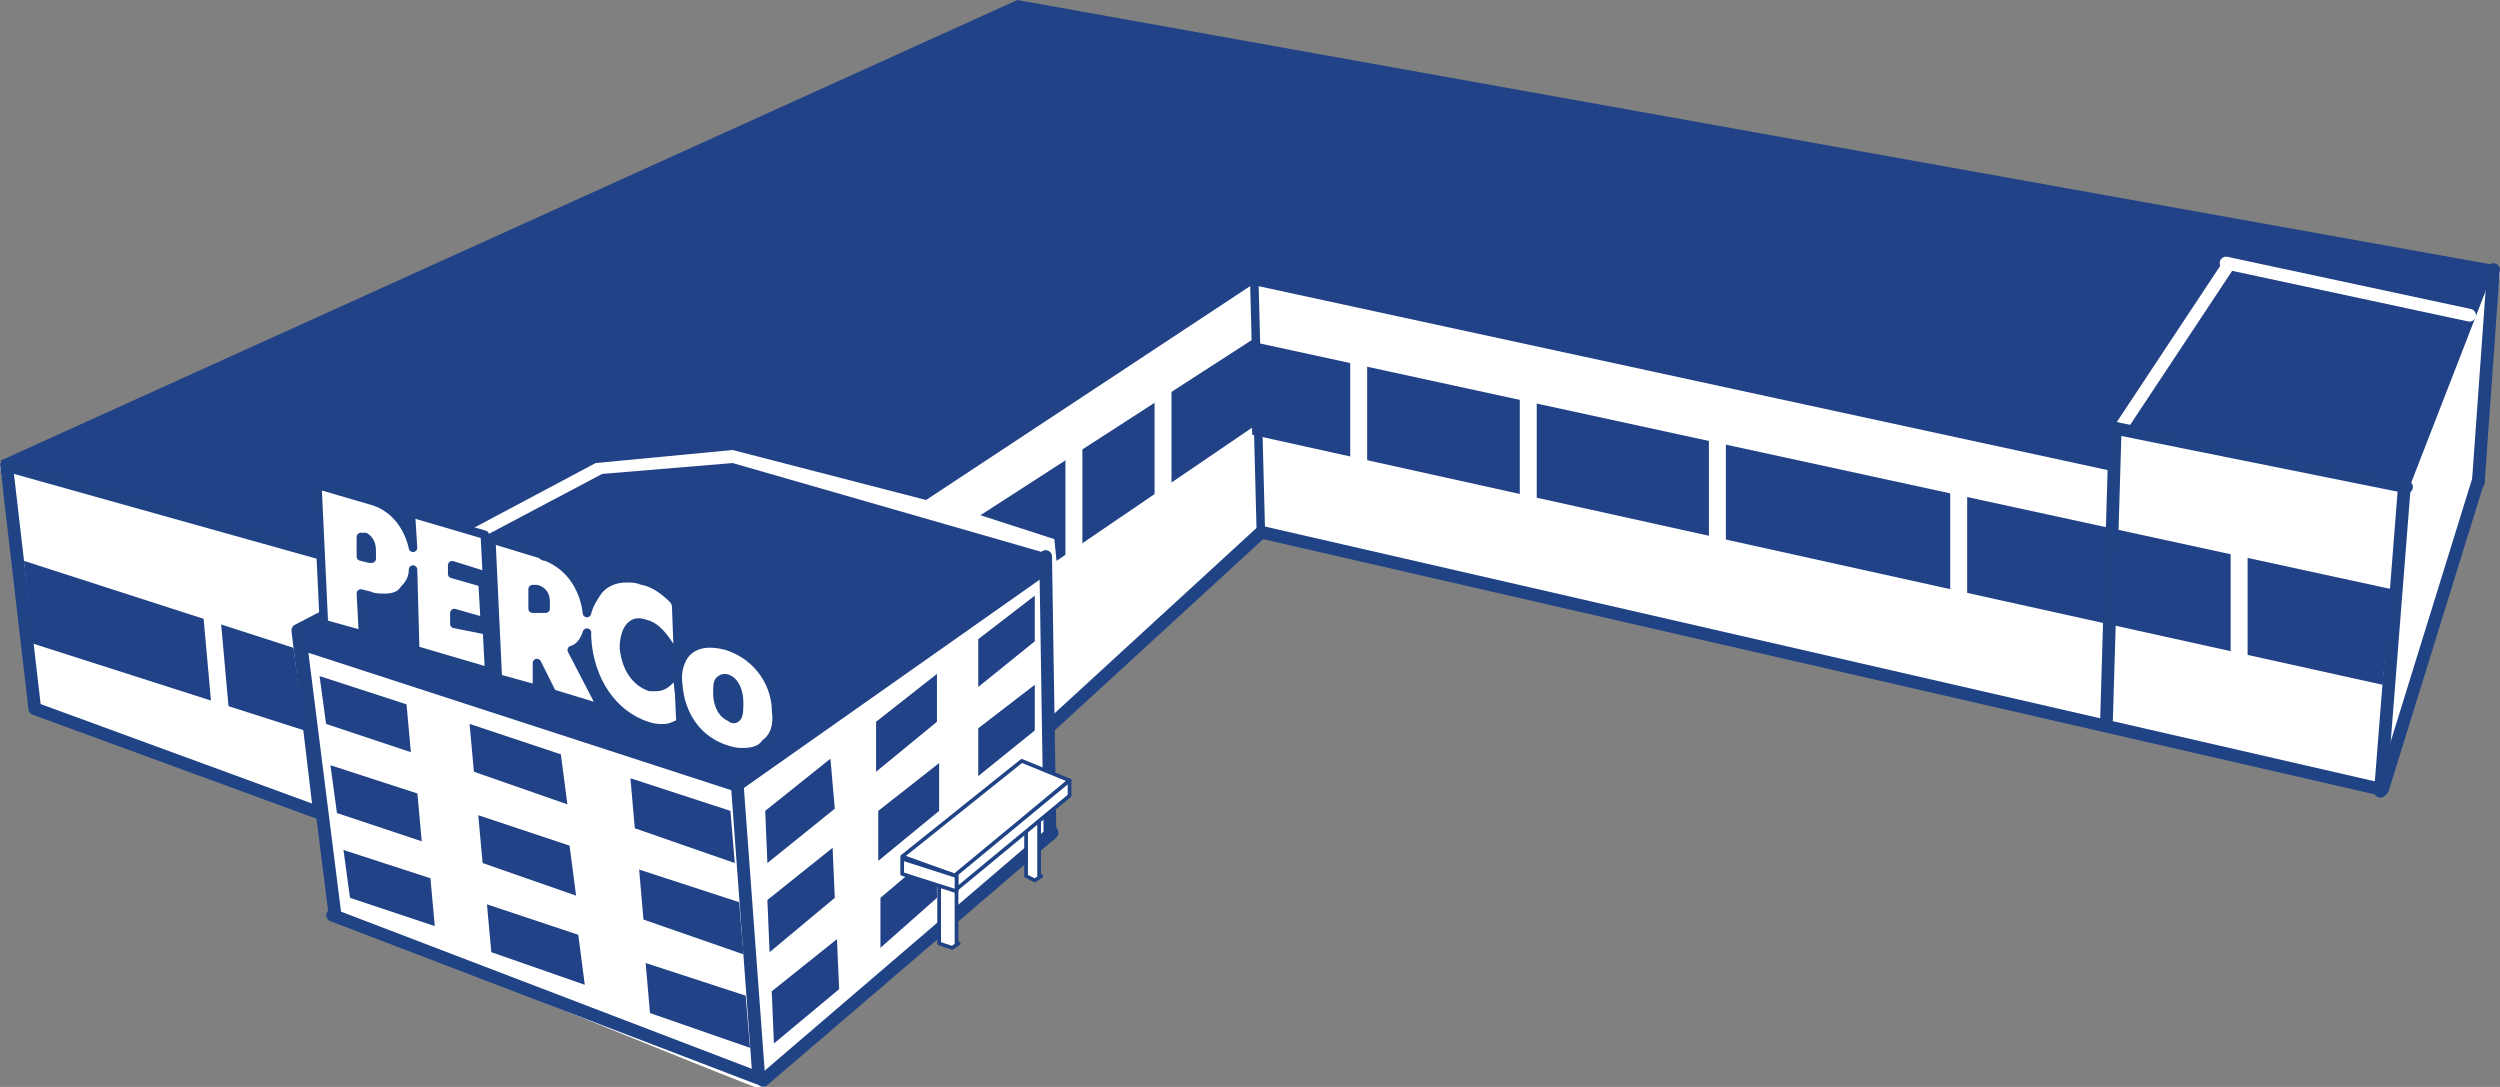
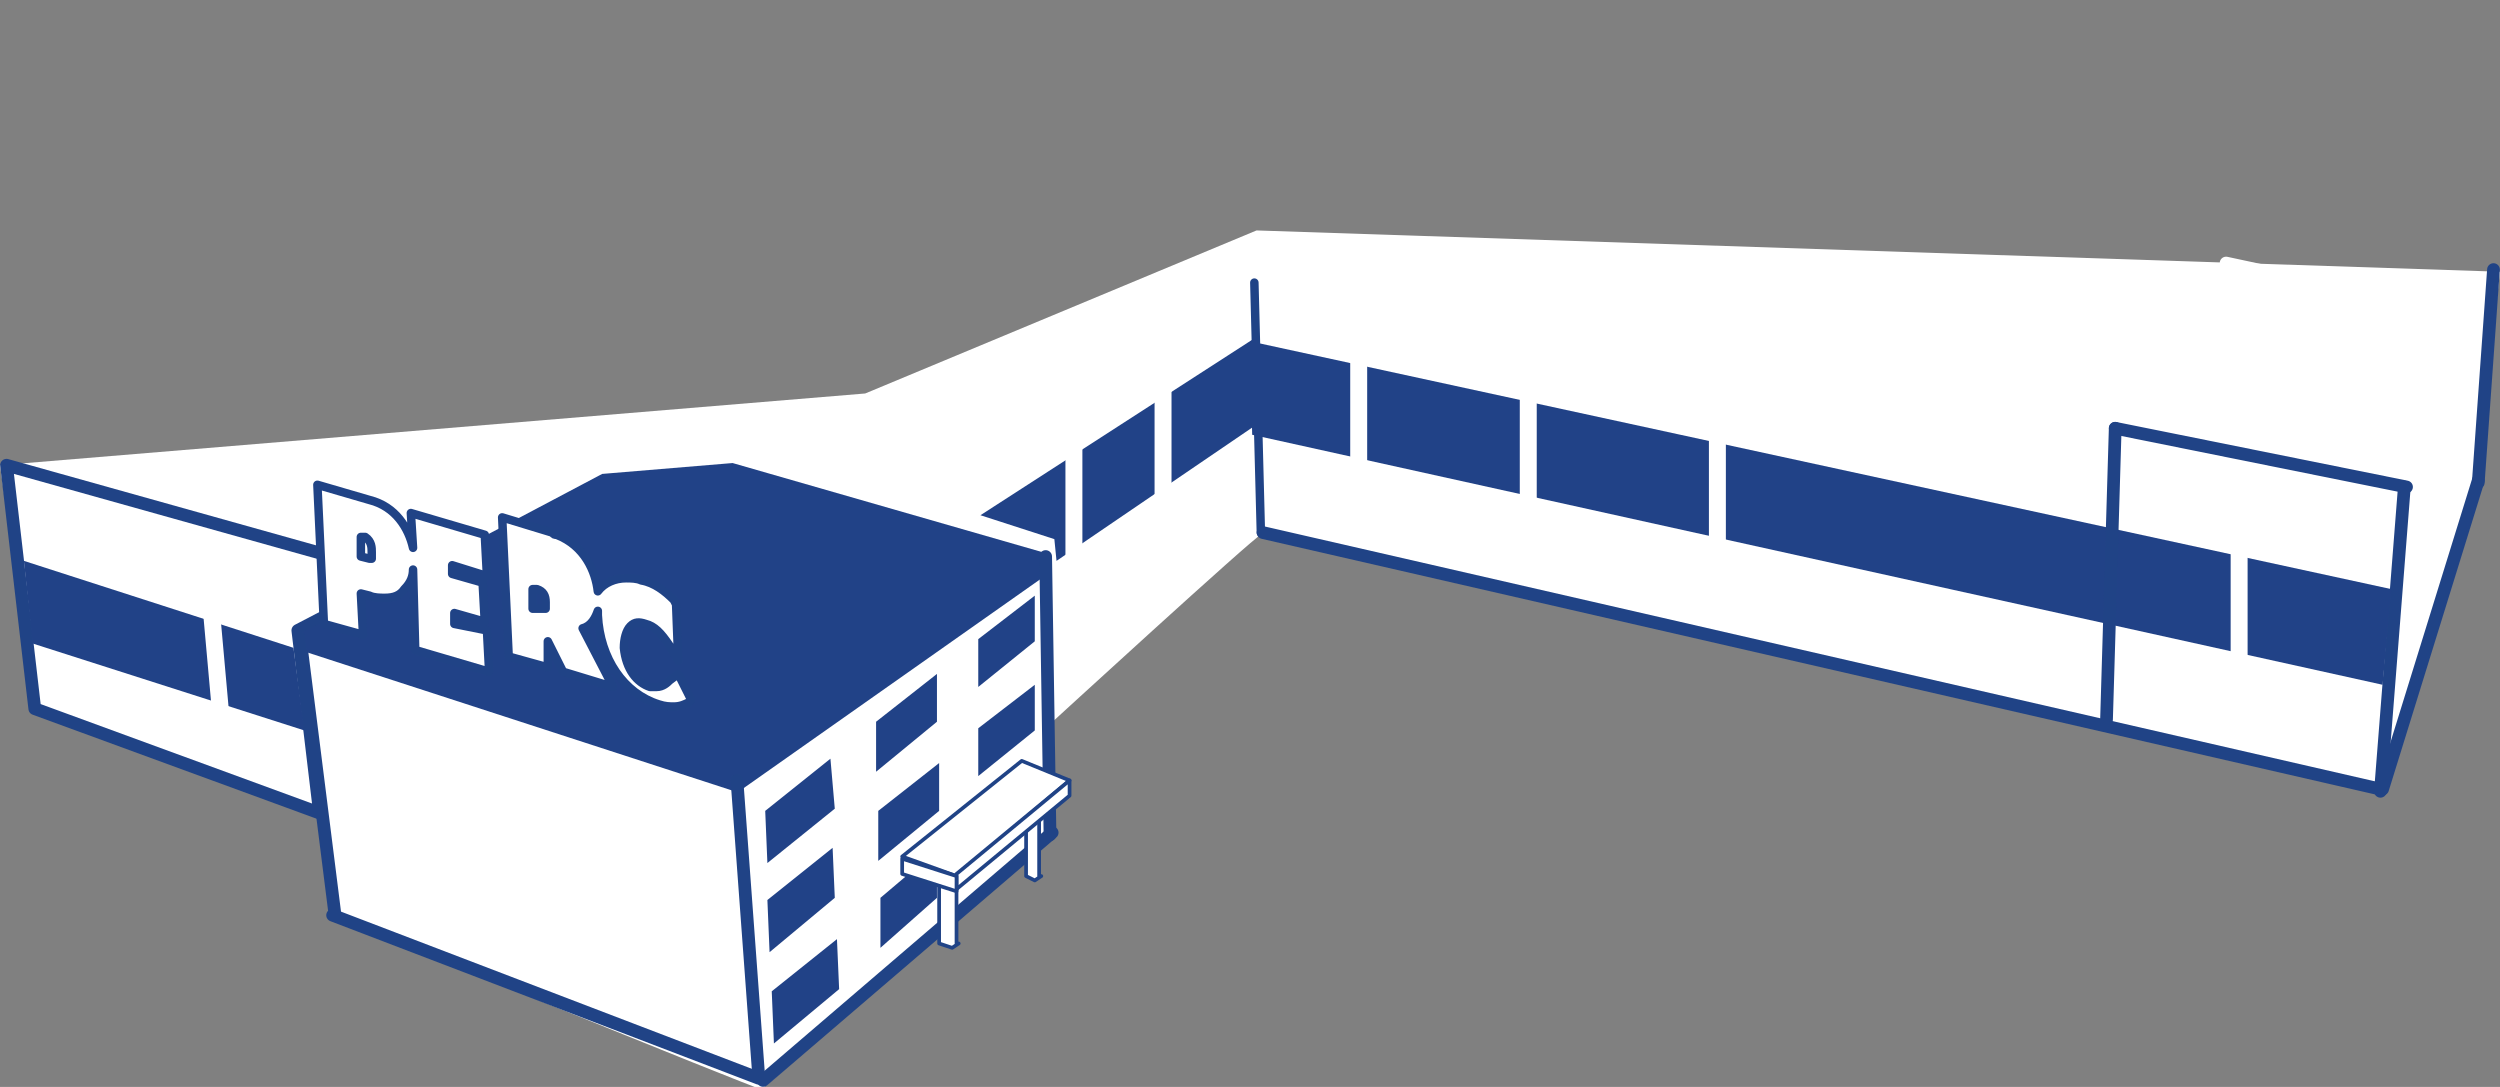
<svg xmlns="http://www.w3.org/2000/svg" version="1.1" id="Слой_1" x="0px" y="0px" viewBox="0 0 115 50" style="enable-background:new 0 0 115 50;" xml:space="preserve">
  <rect x="0" y="0" width="115" height="50" fill="#808080" stroke="none" />
  <style type="text/css">
	.st0{fill:#FFFFFF;}
	.st1{fill:#214287;}
	.st2{fill:none;stroke:#204386;stroke-width:0.585;stroke-linecap:round;stroke-linejoin:round;stroke-miterlimit:10;}
	.st3{fill:#FFFFFF;stroke:#204386;stroke-width:0.171;stroke-linecap:round;stroke-linejoin:round;stroke-miterlimit:10;}
	.st4{fill:#FFFFFF;stroke:#204386;stroke-width:0.39;stroke-linecap:round;stroke-linejoin:round;stroke-miterlimit:10;}
	.st5{fill:none;stroke:#FFFFFF;stroke-width:0.585;stroke-linecap:round;stroke-linejoin:round;stroke-miterlimit:10;}
	.st6{fill:none;stroke:#204386;stroke-width:0.39;stroke-linecap:round;stroke-linejoin:round;stroke-miterlimit:10;}
	.st7{fill:none;stroke:#FFFFFF;stroke-width:0.78;stroke-linecap:round;stroke-linejoin:round;stroke-miterlimit:10;}
</style>
  <g>
    <path class="st0" d="M0,21.4l39.8-3.3l18-7.5l57.2,1.9l-1.1,9.9l-4.4,13.7c0,0-51.3-11.5-51.5-11.5c-0.2,0-9.8,8.8-9.8,8.8   l-0.1,5.1c0,0-12.9,11.6-13.1,11.6s-19.6-7.9-19.6-7.9l-0.8-4.8L1.6,32.6L0,21.4" />
-     <path class="st1" d="M0,21.2L46.8,0l68,12.2l-4,10.3l-13.5-2.9v2.1l-39.7-8.6l-15,9.9l-8.9-2.3l-6.3,0.6l-9.4,5L0,21.2z" />
    <path class="st2" d="M14.7,37.4L1.6,32.6L0.3,21.4l18.2,5.1L13.7,29L14.7,37.4z" />
-     <path class="st2" d="M48.3,33.4l9.7-8.9" />
    <path class="st2" d="M58.1,24.5l51.4,11.8" />
    <path class="st2" d="M110.6,22.4l-1.1,14" />
    <path class="st2" d="M114.7,12.4l-0.7,9.8" />
    <path class="st2" d="M114,22.1l-4.4,14.2" />
    <path class="st2" d="M13.8,29.3l1.6,12.7" />
    <path class="st1" d="M13.9,29.1L34,35.8l14.3-10.3l-14.6-4.2l-6,0.5L13.9,29.1z" />
    <path class="st1" d="M34.1,36.5l-20-6.5L14,29l20.1,6.6L34.1,36.5z" />
    <path class="st1" d="M34,36.4l14.2-10l-0.1-0.9L33.8,35.6L34,36.4z" />
    <path class="st2" d="M15.3,42.1l19.6,7.5" />
    <path class="st2" d="M35.1,49.7l13.3-11.4" />
    <path class="st2" d="M33.9,35.9l1,13.6" />
    <path class="st2" d="M48.1,25.6l0.2,12.8" />
    <path class="st3" d="M41.5,39.4L47,35l2.2,0.9L44,40.3L41.5,39.4z" />
    <path class="st3" d="M44.1,43.4l-0.3,0.2l-0.6-0.2v-2.7h0.8V43.4z" />
    <path class="st3" d="M47.9,40.3l-0.3,0.2l-0.4-0.2V38l0.6-0.5V40.3z" />
-     <path class="st1" d="M18.7,32.4l0.2,2.2L15,33.3l-0.3-2.2L18.7,32.4 M25.8,34.7l-4.2-1.4l0.2,2.2l4.3,1.5L25.8,34.7 M29.2,38.1   l4.6,1.6l-0.2-2.4L29,35.8L29.2,38.1 M15.2,35.2l0.3,2.2l3.9,1.3l-0.2-2.2L15.2,35.2 M26.2,38.9L22,37.5l0.2,2.2l4.3,1.5L26.2,38.9    M29.6,42.3l4.6,1.6l-0.2-2.4l-4.6-1.5L29.6,42.3 M15.8,39.1l0.3,2.2l3.9,1.3l-0.2-2.2L15.8,39.1 M26.6,43l-4.2-1.4l0.2,2.2   l4.3,1.5L26.6,43 M29.9,46.6l4.6,1.6l-0.2-2.4l-4.6-1.5L29.9,46.6" />
    <path class="st3" d="M49.2,36.6L44,40.9v-0.7l5.2-4.3V36.6z" />
    <path class="st1" d="M47.6,27.4l0,2.1L45,31.6l0-2.2L47.6,27.4 M40.3,35.5l2.8-2.3l0-2.2l-2.8,2.2L40.3,35.5 M38.2,34.9l-3,2.4   l0.1,2.4l3.1-2.5L38.2,34.9 M45,33.5l0,2.2l2.6-2.1l0-2.1L45,33.5 M40.4,39.6l2.8-2.3l0-2.2l-2.8,2.2L40.4,39.6 M38.3,39l-3,2.4   l0.1,2.4l3-2.5L38.3,39 M40.5,43.6l2.6-2.3l0-0.7l-1.3-0.4l-1.3,1.1L40.5,43.6 M38.5,43.2l-3,2.4l0.1,2.4l3-2.5L38.5,43.2" />
    <path class="st4" d="M20.9,28.7l0-0.5l1.4,0.4l-0.1-1.8l-1.4-0.4l0-0.4l1.6,0.5l-0.1-1.9l-3.4-1l0.1,1.6c-0.2-0.9-0.8-1.9-2-2.2   l-2.4-0.7l0.3,6.4l1.8,0.5l-0.1-1.9l0.4,0.1c0.2,0.1,0.5,0.1,0.7,0.1c0,0,0,0,0,0c0.4,0,0.7-0.1,0.9-0.4c0.3-0.3,0.4-0.6,0.4-0.9   l0.1,3.7l3.4,1l-0.1-1.9L20.9,28.7L20.9,28.7z M17.1,25.4c0,0.1,0,0.2,0,0.3c0,0-0.1,0-0.1,0l0,0l0,0l-0.4-0.1l0-0.9l0.1,0   c0,0,0.1,0,0.1,0C17.1,24.9,17.1,25.2,17.1,25.4z" />
-     <path class="st4" d="M30.8,31.3c-0.1,0.1-0.3,0.3-0.6,0.3c-0.1,0-0.2,0-0.3,0c-0.6-0.2-1.1-0.8-1.2-1.8c0-0.4,0.1-0.8,0.3-1   c0.2-0.2,0.4-0.2,0.7-0.1c0.4,0.1,0.7,0.4,1.1,1l0.4,0.7l-0.1-2.6L31,27.6c-0.4-0.4-0.9-0.8-1.5-0.9c-0.2-0.1-0.5-0.1-0.7-0.1   c-0.5,0-1,0.2-1.3,0.6c-0.2,0.3-0.4,0.6-0.5,1c-0.1-0.9-0.6-2.1-1.9-2.6c-0.1,0-0.1,0-0.2-0.1l-2.3-0.7l0.3,6.4l1.8,0.5l0-1.2   l0.7,1.4l2.3,0.7l-1.4-2.7c0.4-0.1,0.6-0.5,0.7-0.8c0,0.1,0,0.2,0,0.2c0.1,2,1.2,3.6,2.8,4.1c0.3,0.1,0.5,0.1,0.7,0.1   c0.3,0,0.5-0.1,0.7-0.2l0.1-0.1L31.2,31C31.2,31,30.8,31.3,30.8,31.3z M24.6,27.1c0,0,0.1,0,0.1,0c0.3,0.1,0.4,0.3,0.4,0.6   c0,0.2,0,0.2,0,0.3c0,0-0.1,0-0.1,0h0l0,0l0,0L24.5,28l0-0.9L24.6,27.1z" />
-     <path class="st4" d="M35.7,32.7c0-1.1-0.7-2.5-2.3-3c-0.8-0.2-1.4-0.1-1.8,0.3c-0.3,0.3-0.5,0.9-0.4,1.5c0.1,1.4,0.9,2.6,2.3,3   c0.3,0.1,0.5,0.1,0.7,0.1c0.4,0,0.8-0.1,1-0.4C35.6,33.9,35.8,33.4,35.7,32.7L35.7,32.7z M33.9,33c-0.1,0.1-0.2,0.1-0.3,0   c-0.5-0.2-0.6-0.8-0.6-1.1c0-0.3,0-0.5,0.1-0.6c0,0,0.1-0.1,0.2-0.1c0,0,0.1,0,0.1,0c0.4,0.1,0.6,0.6,0.6,1.1   C34,32.6,34,32.9,33.9,33z" />
+     <path class="st4" d="M30.8,31.3c-0.1,0.1-0.3,0.3-0.6,0.3c-0.1,0-0.2,0-0.3,0c-0.6-0.2-1.1-0.8-1.2-1.8c0-0.4,0.1-0.8,0.3-1   c0.2-0.2,0.4-0.2,0.7-0.1c0.4,0.1,0.7,0.4,1.1,1l0.4,0.7l-0.1-2.6L31,27.6c-0.4-0.4-0.9-0.8-1.5-0.9c-0.2-0.1-0.5-0.1-0.7-0.1   c-0.5,0-1,0.2-1.3,0.6c-0.1-0.9-0.6-2.1-1.9-2.6c-0.1,0-0.1,0-0.2-0.1l-2.3-0.7l0.3,6.4l1.8,0.5l0-1.2   l0.7,1.4l2.3,0.7l-1.4-2.7c0.4-0.1,0.6-0.5,0.7-0.8c0,0.1,0,0.2,0,0.2c0.1,2,1.2,3.6,2.8,4.1c0.3,0.1,0.5,0.1,0.7,0.1   c0.3,0,0.5-0.1,0.7-0.2l0.1-0.1L31.2,31C31.2,31,30.8,31.3,30.8,31.3z M24.6,27.1c0,0,0.1,0,0.1,0c0.3,0.1,0.4,0.3,0.4,0.6   c0,0.2,0,0.2,0,0.3c0,0-0.1,0-0.1,0h0l0,0l0,0L24.5,28l0-0.9L24.6,27.1z" />
    <path class="st3" d="M44,41l-2.5-0.8v-0.7l2.5,0.8V41z" />
    <path class="st5" d="M97.6,19.6l4.9-7.4" />
    <path class="st5" d="M102.4,12.1l11.2,2.4" />
    <path class="st6" d="M57.7,13L58,24.5" />
    <path class="st1" d="M109.6,31.5l-52-11.5l-0.1-4.3L110,27.1L109.6,31.5z" />
    <path class="st1" d="M48.6,25.8l9.1-6.2l0.1-4.1l-12.7,8.2l3.4,1.1L48.6,25.8z" />
    <path class="st1" d="M14,33.6l-12.5-4l-0.4-3.8l12.4,4L14,33.6z" />
-     <path class="st7" d="M90.1,21.4V30" />
    <path class="st7" d="M79,18.7v7.4" />
    <path class="st7" d="M70.3,17.6v7.1" />
    <path class="st7" d="M62.5,15.5v7.4" />
    <path class="st7" d="M53.5,16.7v7.7" />
    <path class="st7" d="M49.4,20.2v7.1" />
    <path class="st7" d="M9.6,26.7l0.7,7.8" />
    <path class="st7" d="M103,24.1v8.9" />
    <path class="st2" d="M97.3,19.7l-0.4,13.4" />
    <path class="st2" d="M97.3,19.7l13.4,2.7" />
  </g>
</svg>